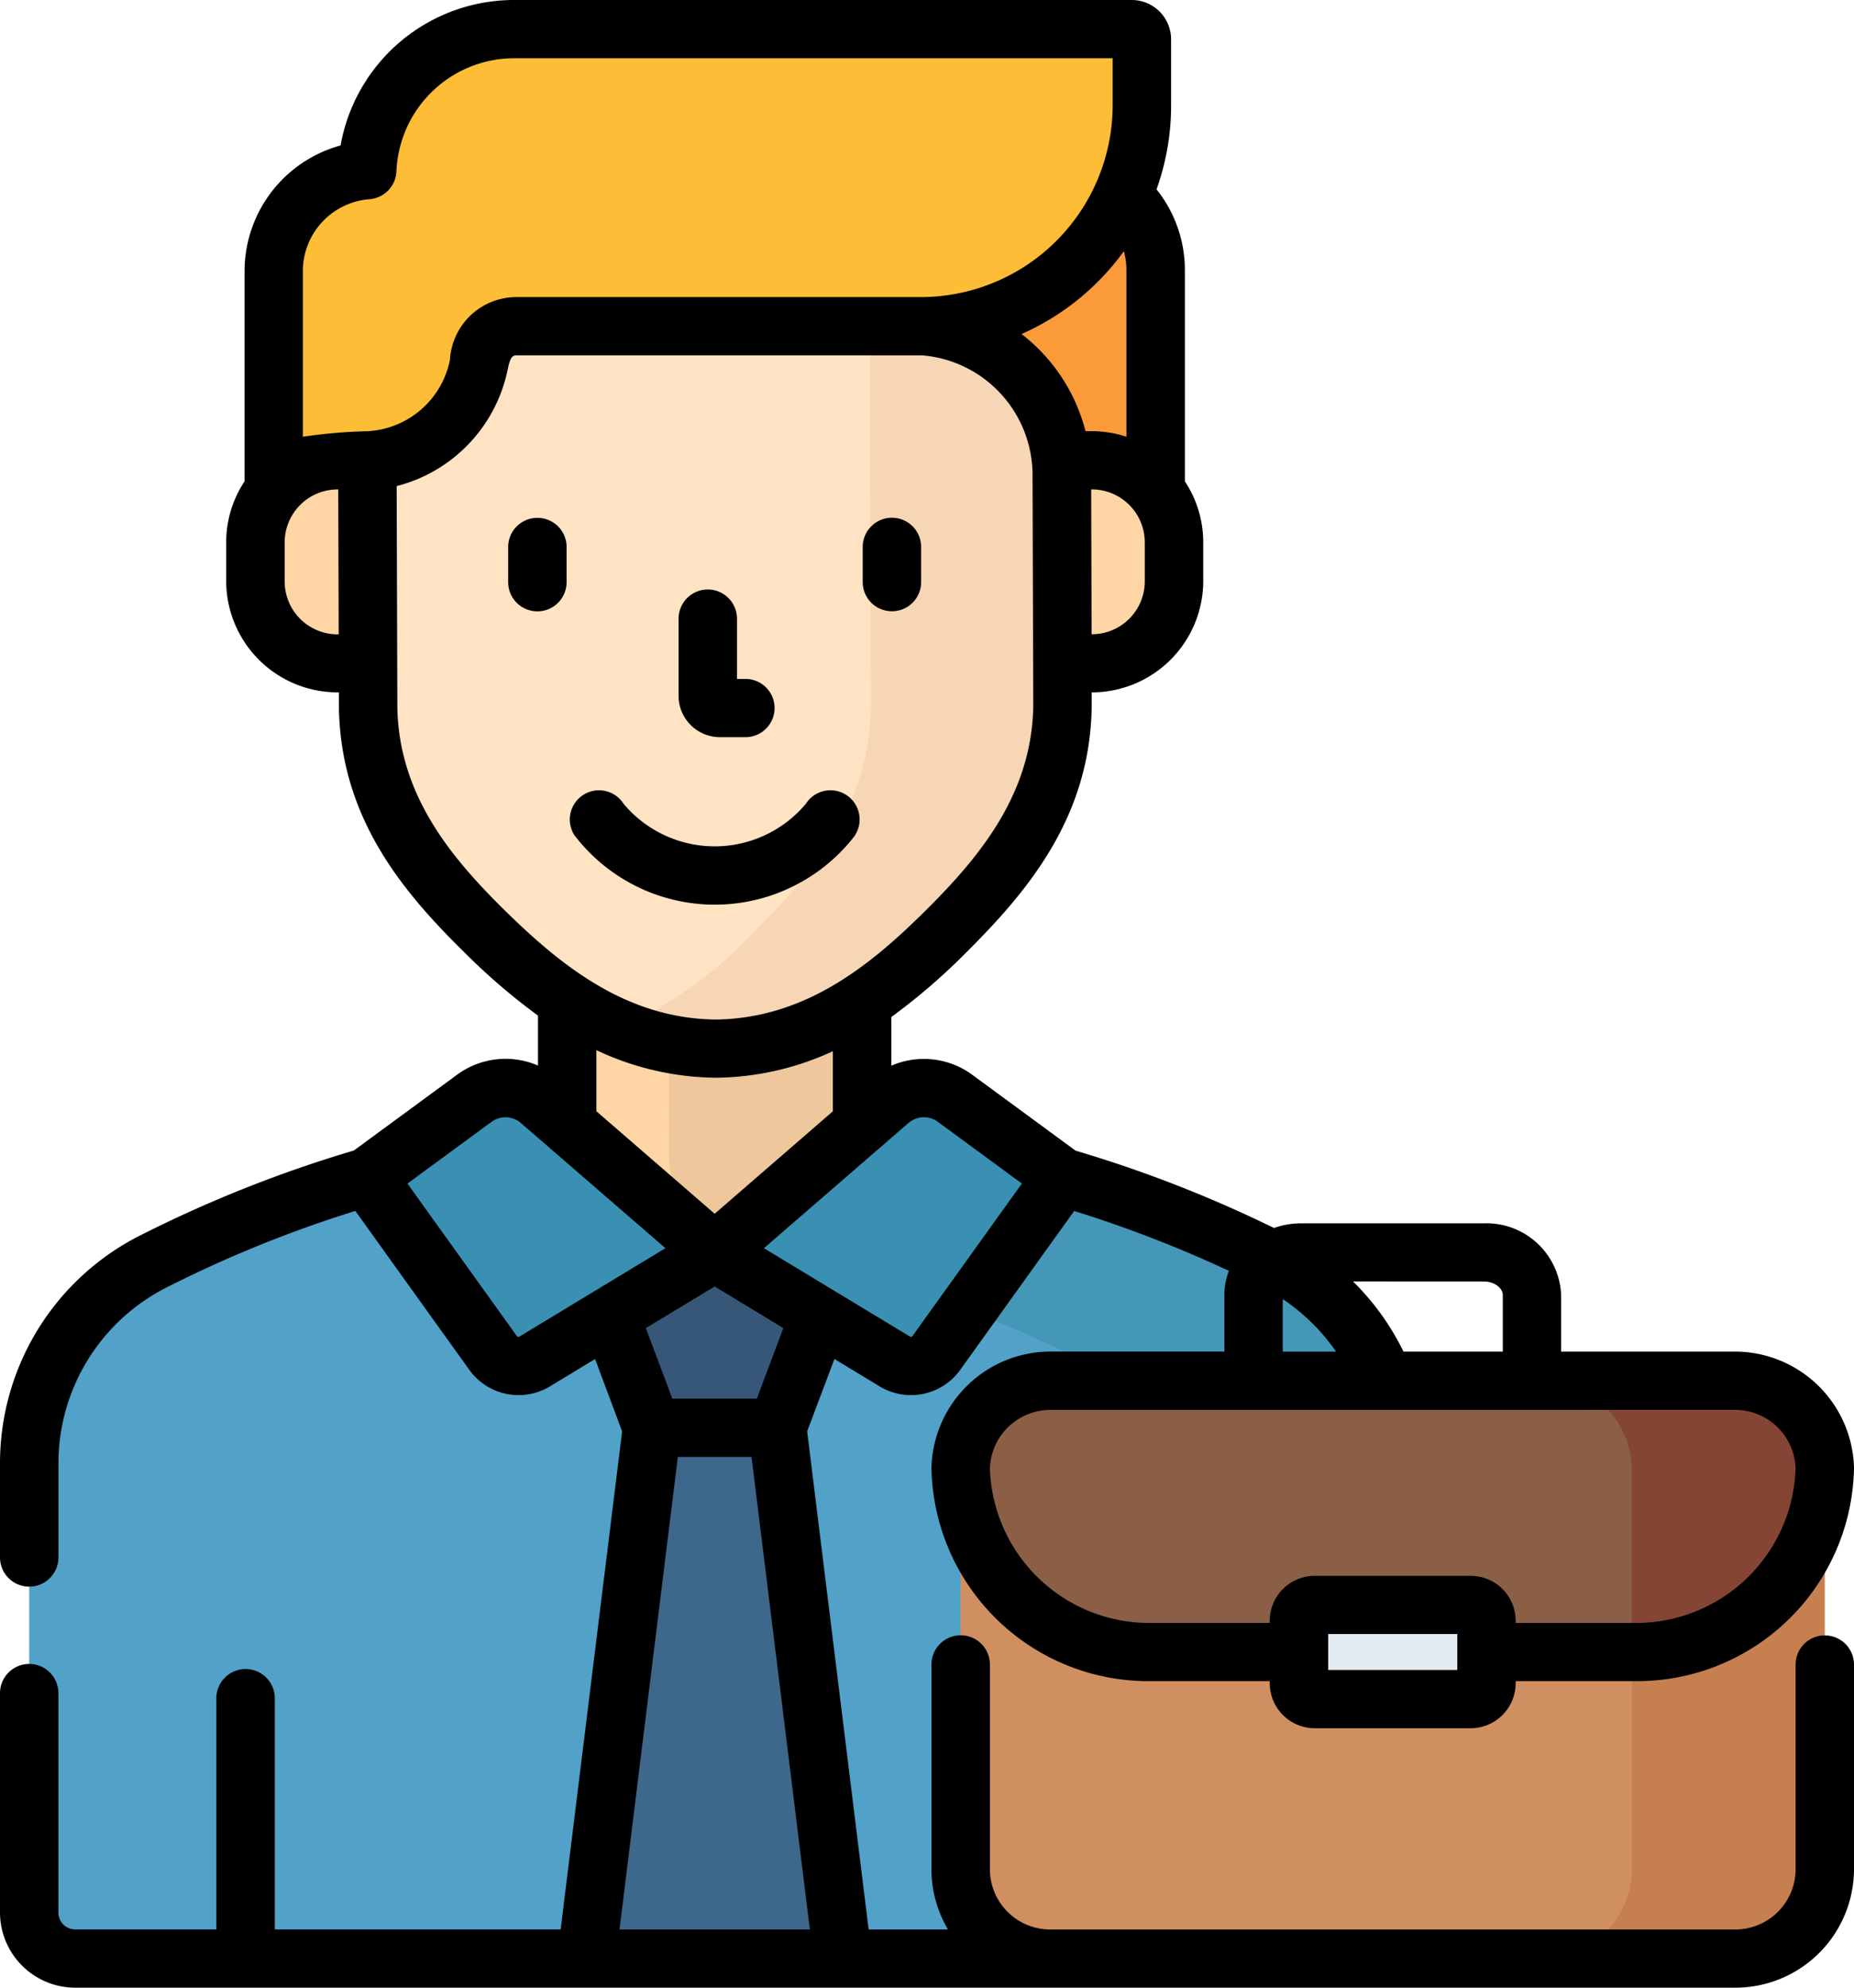
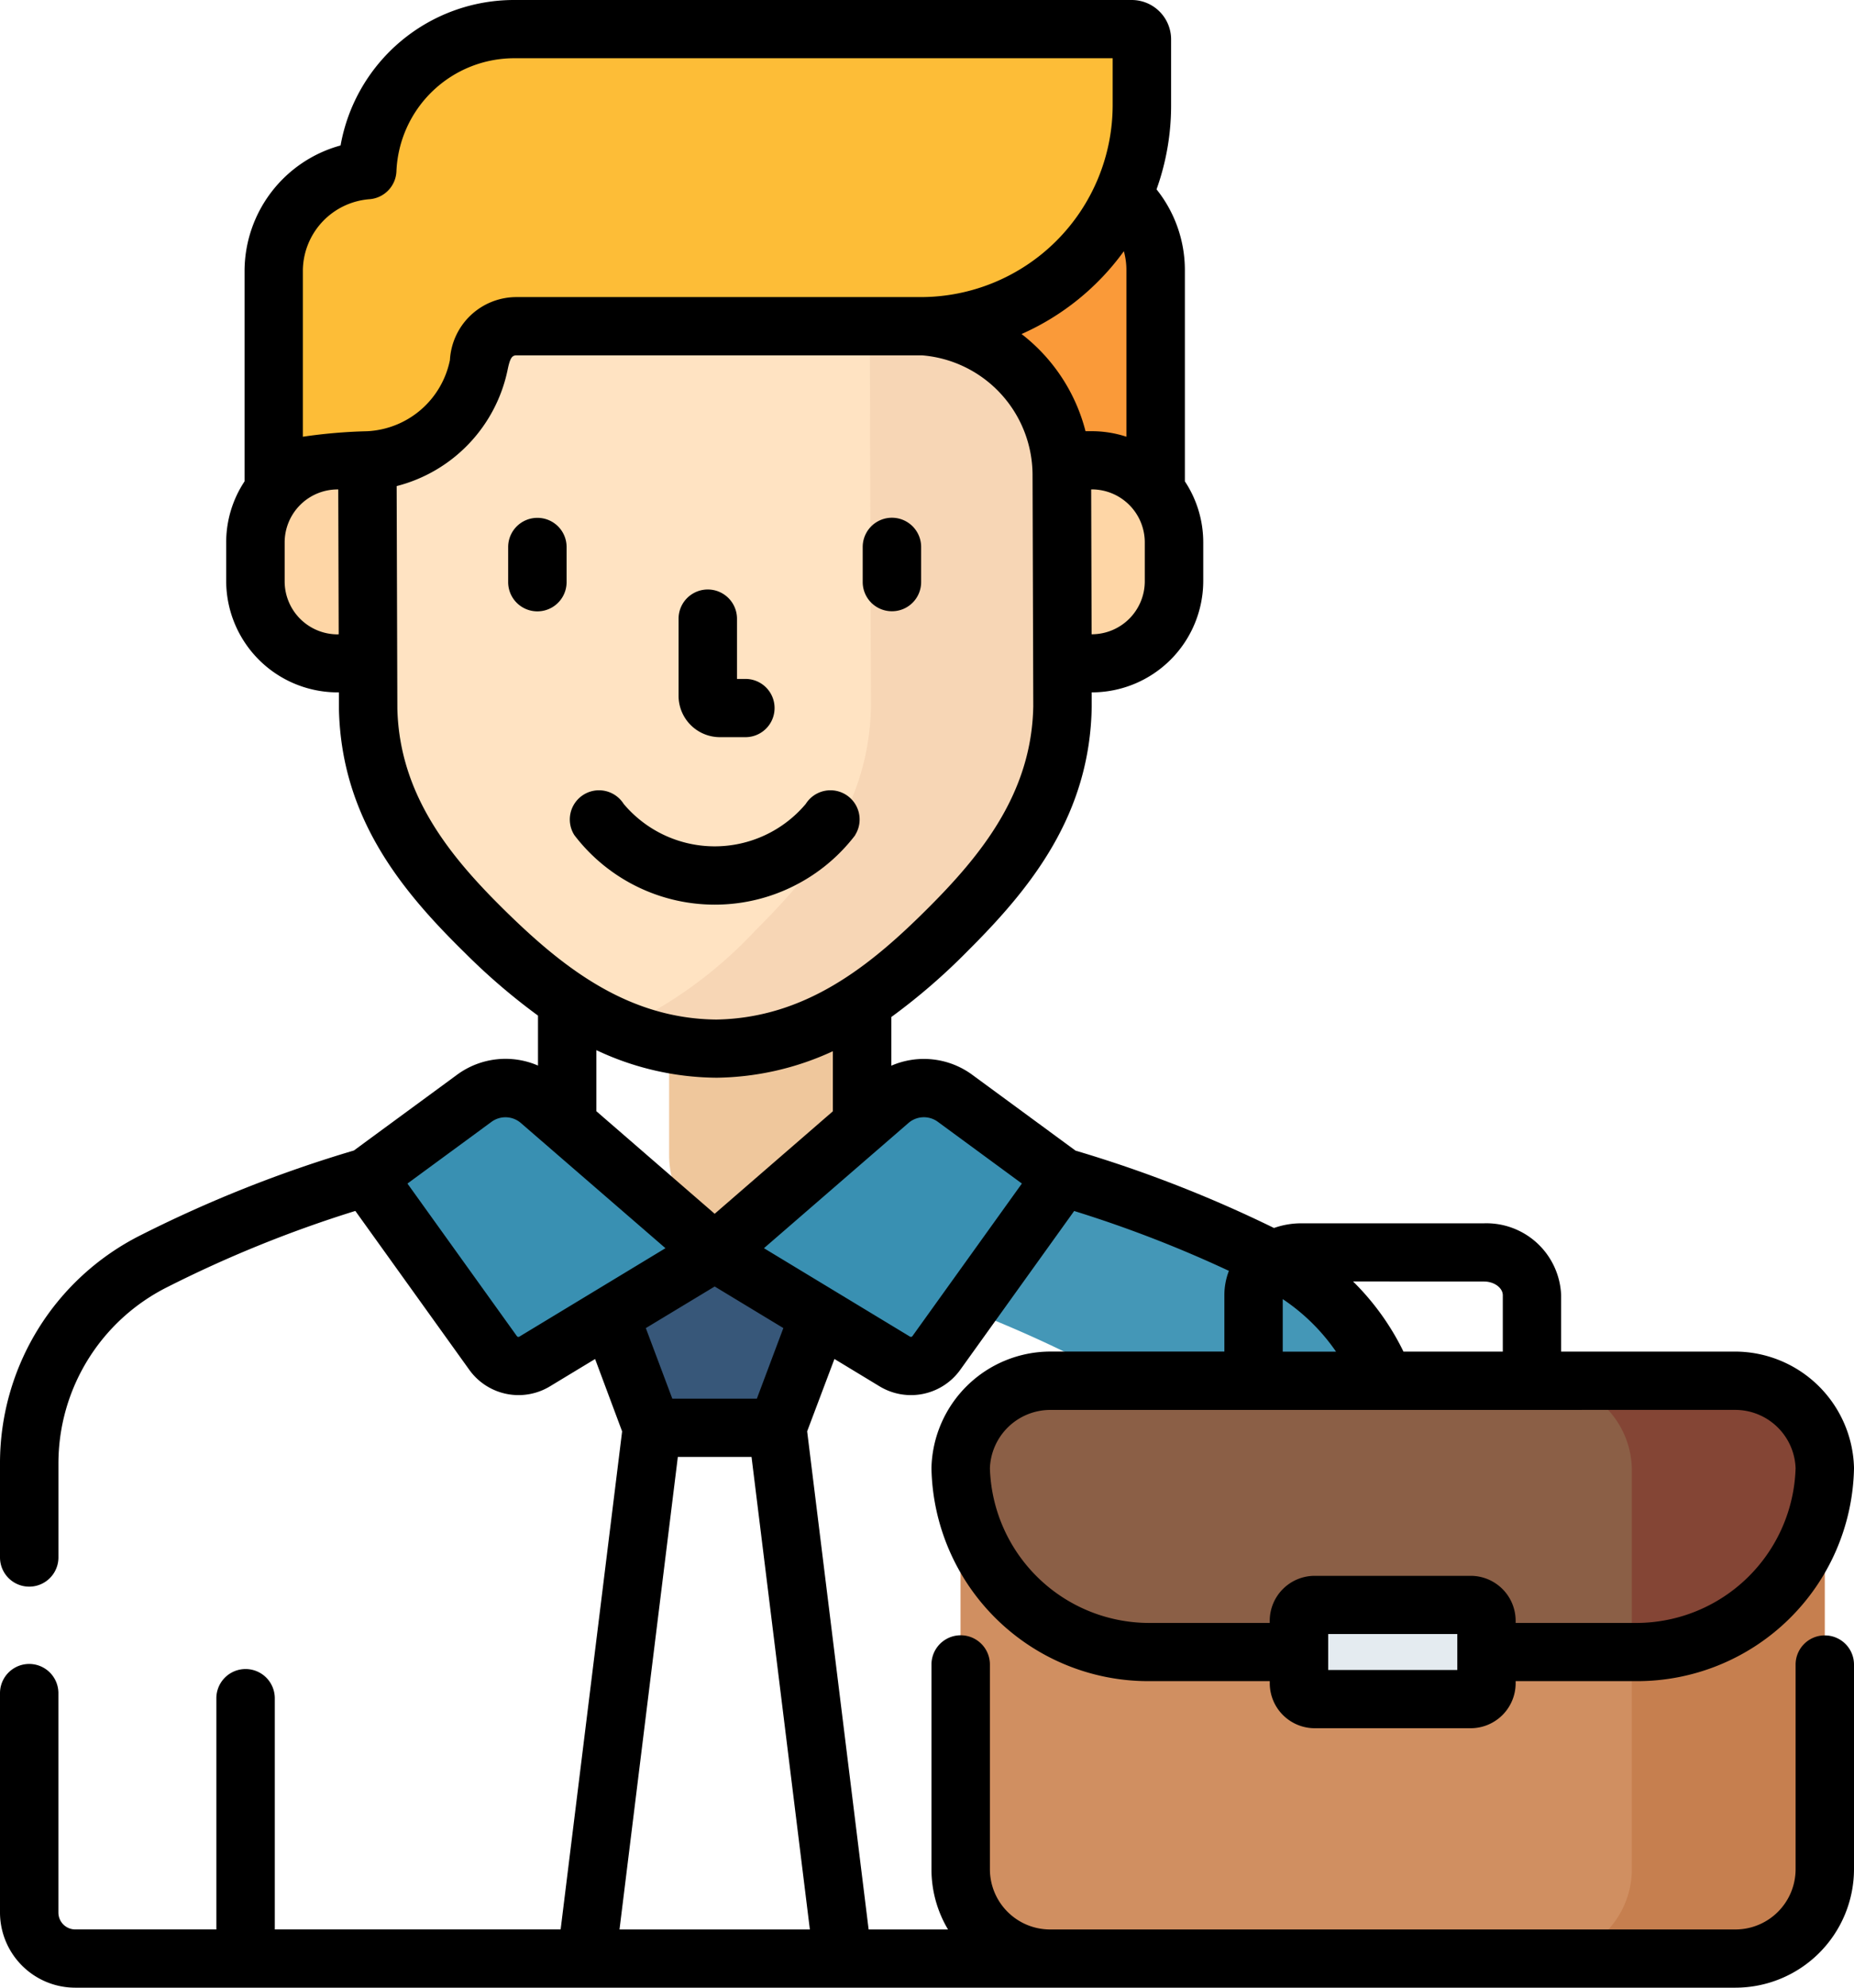
<svg xmlns="http://www.w3.org/2000/svg" width="56" height="60" viewBox="0 0 56 60">
-   <path d="M45.137,294.449a37.543,37.543,0,0,0-33.867,0,6.858,6.858,0,0,0-3.77,6.118v13.548A1.39,1.39,0,0,0,8.893,315.5H48.907V300.566A6.858,6.858,0,0,0,45.137,294.449Zm0,0" transform="translate(-6.618 -256.38)" fill="#51a1c8" />
-   <path d="M145.609,225.531h8.908v11.375h-8.908Zm0,0" transform="translate(-128.478 -199.102)" fill="#fed6a6" />
  <path d="M171.785,233.971a2.826,2.826,0,0,0,2.319,2.779c.268.049.535.1.8.157h2.708V225.531h-5.829Zm0,0" transform="translate(-151.574 -199.102)" fill="#efc79c" />
  <path d="M93.86,43.75H73.288a3.028,3.028,0,0,0-3.034,3.022v8.361h26.64V46.772A3.028,3.028,0,0,0,93.86,43.75Zm0,0" transform="translate(-61.988 -38.623)" fill="#fa9a39" />
  <path d="M69.646,118.574h-1.62a2.483,2.483,0,0,0-2.487,2.479v1.172a2.483,2.483,0,0,0,2.487,2.479h1.62Zm0,0" transform="translate(-57.828 -104.679)" fill="#fed6a6" />
  <path d="M266.492,118.574h1.62a2.482,2.482,0,0,1,2.487,2.479v1.172a2.483,2.483,0,0,1-2.487,2.479h-1.62Zm0,0" transform="translate(-235.139 -104.679)" fill="#fed6a6" />
  <path d="M94.207,83.918l.036,11.565c.069,2.947,1.747,4.98,3.528,6.726,1.638,1.607,3.867,3.5,6.994,3.531,3.127-.048,5.343-1.958,6.97-3.577,1.768-1.758,3.432-3.806,3.481-6.753l-.022-7.012a4.5,4.5,0,0,0-4.514-4.482H94.207Zm0,0" transform="translate(-83.123 -74.084)" fill="#ffe3c2" />
  <path d="M172.485,88.4a4.5,4.5,0,0,0-4.514-4.482h-1.286l.036,11.493c-.049,2.947-1.713,4.995-3.481,6.753a13.122,13.122,0,0,1-4.1,2.974,7.708,7.708,0,0,0,2.919.6c3.127-.048,5.343-1.959,6.97-3.577,1.768-1.758,3.432-3.806,3.481-6.753Zm0,0" transform="translate(-140.414 -74.087)" fill="#f7d6b5" />
  <path d="M77.542,7.5a4.454,4.454,0,0,0-4.457,4.258,3.064,3.064,0,0,0-2.827,3.012v6.665a2.484,2.484,0,0,1,1.932-.919h.9a3.584,3.584,0,0,0,3.375-2.923,1.128,1.128,0,0,1,1.13-1.126h12.2A6.678,6.678,0,0,0,96.482,9.8v-2a.308.308,0,0,0-.309-.308Zm0,0" transform="translate(-61.992 -6.621)" fill="#fdbd37" />
  <path d="M188.742,280.684l-5.273,4.568,5.443,3.294a.94.94,0,0,0,1.25-.255l3.812-5.311-3.238-2.376A1.6,1.6,0,0,0,188.742,280.684Zm0,0" transform="translate(-161.883 -247.448)" fill="#3990b2" />
  <path d="M257.665,305.747a37.477,37.477,0,0,0-6.43-2.536h0l-2.869,4a37.648,37.648,0,0,1,3.469,1.537,6.858,6.858,0,0,1,3.77,6.118V326.8h5.829V311.864A6.858,6.858,0,0,0,257.665,305.747Zm0,0" transform="translate(-219.146 -267.678)" fill="#4497b7" />
  <path d="M99.438,280.684l5.273,4.568-5.443,3.294a.94.94,0,0,1-1.25-.255l-3.812-5.311,3.238-2.376A1.6,1.6,0,0,1,99.438,280.684Zm0,0" transform="translate(-83.123 -247.448)" fill="#3990b2" />
-   <path d="M158.309,383.8l-1.979-16.022h-3.784L150.566,383.8Zm0,0" transform="translate(-132.852 -324.678)" fill="#3e678c" />
  <path d="M159.805,322.605l-3.157,1.91,1.264,3.383H161.7l1.264-3.384Zm0,0" transform="translate(-138.218 -284.8)" fill="#375779" />
  <path d="M270.005,355.672h-20.7a2.7,2.7,0,0,0-2.7,2.693v12.054a2.7,2.7,0,0,0,2.7,2.693h20.7a2.7,2.7,0,0,0,2.7-2.693V358.365A2.7,2.7,0,0,0,270.005,355.672Zm0,0" transform="translate(-217.592 -313.992)" fill="#d08f61" />
  <path d="M401.823,355.672H396a2.7,2.7,0,0,1,2.7,2.693v12.054a2.7,2.7,0,0,1-2.7,2.693h5.823a2.7,2.7,0,0,0,2.7-2.693V358.365A2.7,2.7,0,0,0,401.823,355.672Zm0,0" transform="translate(-349.41 -313.992)" fill="#c67f4f" />
  <path d="M272.727,358.309a2.7,2.7,0,0,0-2.7-2.637h-20.7a2.7,2.7,0,0,0-2.7,2.637,5.673,5.673,0,0,0,5.682,5.551h14.734A5.673,5.673,0,0,0,272.727,358.309Zm0,0" transform="translate(-217.613 -313.992)" fill="#8b5f46" />
  <path d="M398.7,358.365v5.495h.138a5.673,5.673,0,0,0,5.682-5.551,2.693,2.693,0,0,0-1.542-2.378l-.009,0c-.036-.016-.072-.033-.109-.048l-.019-.008-.1-.039-.028-.01c-.032-.011-.063-.022-.1-.032l-.039-.011c-.029-.009-.058-.017-.088-.025l-.05-.011-.08-.018-.059-.011-.073-.012-.07-.009-.064-.008-.085-.006-.051,0c-.046,0-.091,0-.137,0H396A2.7,2.7,0,0,1,398.7,358.365Zm0,0" transform="translate(-349.41 -313.992)" fill="#844535" />
  <path d="M338.659,416.253h-4.708a.477.477,0,0,1-.478-.476v-1.891a.477.477,0,0,1,.478-.476h4.708a.477.477,0,0,1,.478.476v1.891A.477.477,0,0,1,338.659,416.253Zm0,0" transform="translate(-294.239 -364.964)" fill="#e4ebf0" />
  <path d="M175.454,156.333h.771a.879.879,0,1,0,0-1.758h-.256v-1.817a.882.882,0,0,0-1.765,0v2.33A1.25,1.25,0,0,0,175.454,156.333Zm0,0" transform="translate(-153.708 -134.081)" />
  <path d="M154.865,204.937a.881.881,0,0,0-1.491-.94,3.593,3.593,0,0,1-5.5,0,.881.881,0,0,0-1.491.94,5.336,5.336,0,0,0,8.487,0Zm0,0" transform="translate(-129.036 -179.73)" />
  <path d="M222.367,136.206a.88.88,0,0,0,.882-.879v-1.061a.882.882,0,0,0-1.765,0v1.061A.881.881,0,0,0,222.367,136.206Zm0,0" transform="translate(-195.426 -117.755)" />
  <path d="M131.336,133.387a.881.881,0,0,0-.882.879v1.061a.882.882,0,0,0,1.765,0v-1.061A.88.88,0,0,0,131.336,133.387Zm0,0" transform="translate(-115.105 -117.755)" />
  <path d="M55.118,49.366a.881.881,0,0,0-.882.879v6.183a1.82,1.82,0,0,1-1.822,1.815h-20.7A1.82,1.82,0,0,1,29.9,56.428V50.245a.882.882,0,0,0-1.765,0v6.183a3.537,3.537,0,0,0,.5,1.815H26.237L24.38,43.206l.824-2.184,1.367.828A1.831,1.831,0,0,0,29,41.355l3.445-4.8a36.76,36.76,0,0,1,4.674,1.807,2.032,2.032,0,0,0-.137.736v1.7H31.718a3.6,3.6,0,0,0-3.583,3.5c0,.012,0,.024,0,.035A6.553,6.553,0,0,0,34.7,50.747h3.653v.066a1.359,1.359,0,0,0,1.36,1.355H44.42a1.359,1.359,0,0,0,1.36-1.355v-.066h3.653A6.553,6.553,0,0,0,56,44.334c0-.011,0-.023,0-.035a3.6,3.6,0,0,0-3.583-3.5H47.154V39.1a2.259,2.259,0,0,0-2.332-2.173H39.309a2.469,2.469,0,0,0-.828.141,38.468,38.468,0,0,0-5.994-2.335l-3.111-2.283a2.47,2.47,0,0,0-2.454-.281V30.7a18.665,18.665,0,0,0,2.313-2c1.91-1.9,3.686-4.106,3.74-7.36,0-.005,0-.011,0-.017V20.9a3.367,3.367,0,0,0,3.369-3.358V16.374a3.333,3.333,0,0,0-.555-1.844V8.149a3.9,3.9,0,0,0-.856-2.433,7.477,7.477,0,0,0,.44-2.535v-2A1.19,1.19,0,0,0,34.181,0H15.55a5.323,5.323,0,0,0-5.263,4.391,3.939,3.939,0,0,0-2.9,3.758V14.53a3.33,3.33,0,0,0-.555,1.844v1.172A3.368,3.368,0,0,0,10.2,20.9h.038v.5c0,.006,0,.012,0,.018.076,3.251,1.867,5.446,3.791,7.332a18.985,18.985,0,0,0,2.221,1.907v1.508a2.47,2.47,0,0,0-2.451.282l-3.11,2.282a38.5,38.5,0,0,0-6.435,2.554A7.7,7.7,0,0,0,0,44.186v2.826a.882.882,0,0,0,1.765,0V44.186a5.951,5.951,0,0,1,3.287-5.333,36.681,36.681,0,0,1,5.681-2.3l3.445,4.8a1.831,1.831,0,0,0,2.425.5l1.372-.83.816,2.185L16.934,58.242H8.3V51.264a.882.882,0,0,0-1.765,0v6.978H2.275a.51.51,0,0,1-.511-.509V51.11A.882.882,0,0,0,0,51.11v6.624A2.273,2.273,0,0,0,2.275,60H52.413A3.584,3.584,0,0,0,56,56.428V50.245A.881.881,0,0,0,55.118,49.366Zm-11.1,1.045h-3.9V49.325h3.9Zm.807-11.727c.307,0,.567.19.567.416v1.7h-3a7.731,7.731,0,0,0-1.523-2.118Zm-6.08.531a5.981,5.981,0,0,1,1.61,1.586h-1.61Zm13.672,3.344a1.826,1.826,0,0,1,1.819,1.76,4.817,4.817,0,0,1-4.8,4.671H45.78v-.067a1.359,1.359,0,0,0-1.36-1.355H39.712a1.359,1.359,0,0,0-1.36,1.355v.067H34.7a4.816,4.816,0,0,1-4.8-4.67,1.827,1.827,0,0,1,1.819-1.76ZM27.438,33.9a.712.712,0,0,1,.891-.036l2.537,1.862L27.56,40.332a.056.056,0,0,1-.074.015l-4.411-2.669Zm-5.851,4.934,2.074,1.255-.8,2.131H20.307l-.8-2.13Zm0-2.195-3.573-3.095V31.7a8.616,8.616,0,0,0,3.621.832h.021a8.6,8.6,0,0,0,3.5-.8v1.814ZM34.578,16.374v1.172a1.6,1.6,0,0,1-1.6,1.6h-.006l-.013-4.373h.019A1.6,1.6,0,0,1,34.578,16.374Zm-.555-8.225v5.034a3.373,3.373,0,0,0-1.05-.167h-.185a5.4,5.4,0,0,0-1.932-2.933,7.62,7.62,0,0,0,3.09-2.5A2.122,2.122,0,0,1,34.023,8.149Zm-23.825,11a1.6,1.6,0,0,1-1.6-1.6V16.374a1.6,1.6,0,0,1,1.6-1.6h.019l.013,4.372Zm-1.05-5.963V8.149a2.179,2.179,0,0,1,2.016-2.136.881.881,0,0,0,.81-.84A3.563,3.563,0,0,1,15.55,1.758H33.608V3.182A5.8,5.8,0,0,1,27.8,8.968H15.6a2.012,2.012,0,0,0-2.01,1.9,2.684,2.684,0,0,1-2.5,2.149A15.88,15.88,0,0,0,9.148,13.183ZM15.266,27.5c-1.657-1.626-3.2-3.491-3.264-6.112l-.021-6.715a4.581,4.581,0,0,0,3.355-3.527c.07-.335.129-.42.265-.42H27.845a3.63,3.63,0,0,1,3.343,3.593l.022,7c-.047,2.624-1.576,4.5-3.222,6.137-1.707,1.7-3.658,3.274-6.35,3.32C18.949,30.751,16.986,29.187,15.266,27.5Zm.421,12.848a.056.056,0,0,1-.074-.015l-3.306-4.606,2.537-1.862a.712.712,0,0,1,.891.036L20.1,37.678Zm3.025,17.895,1.762-14.264H22.7l1.762,14.264Zm0,0" />
</svg>